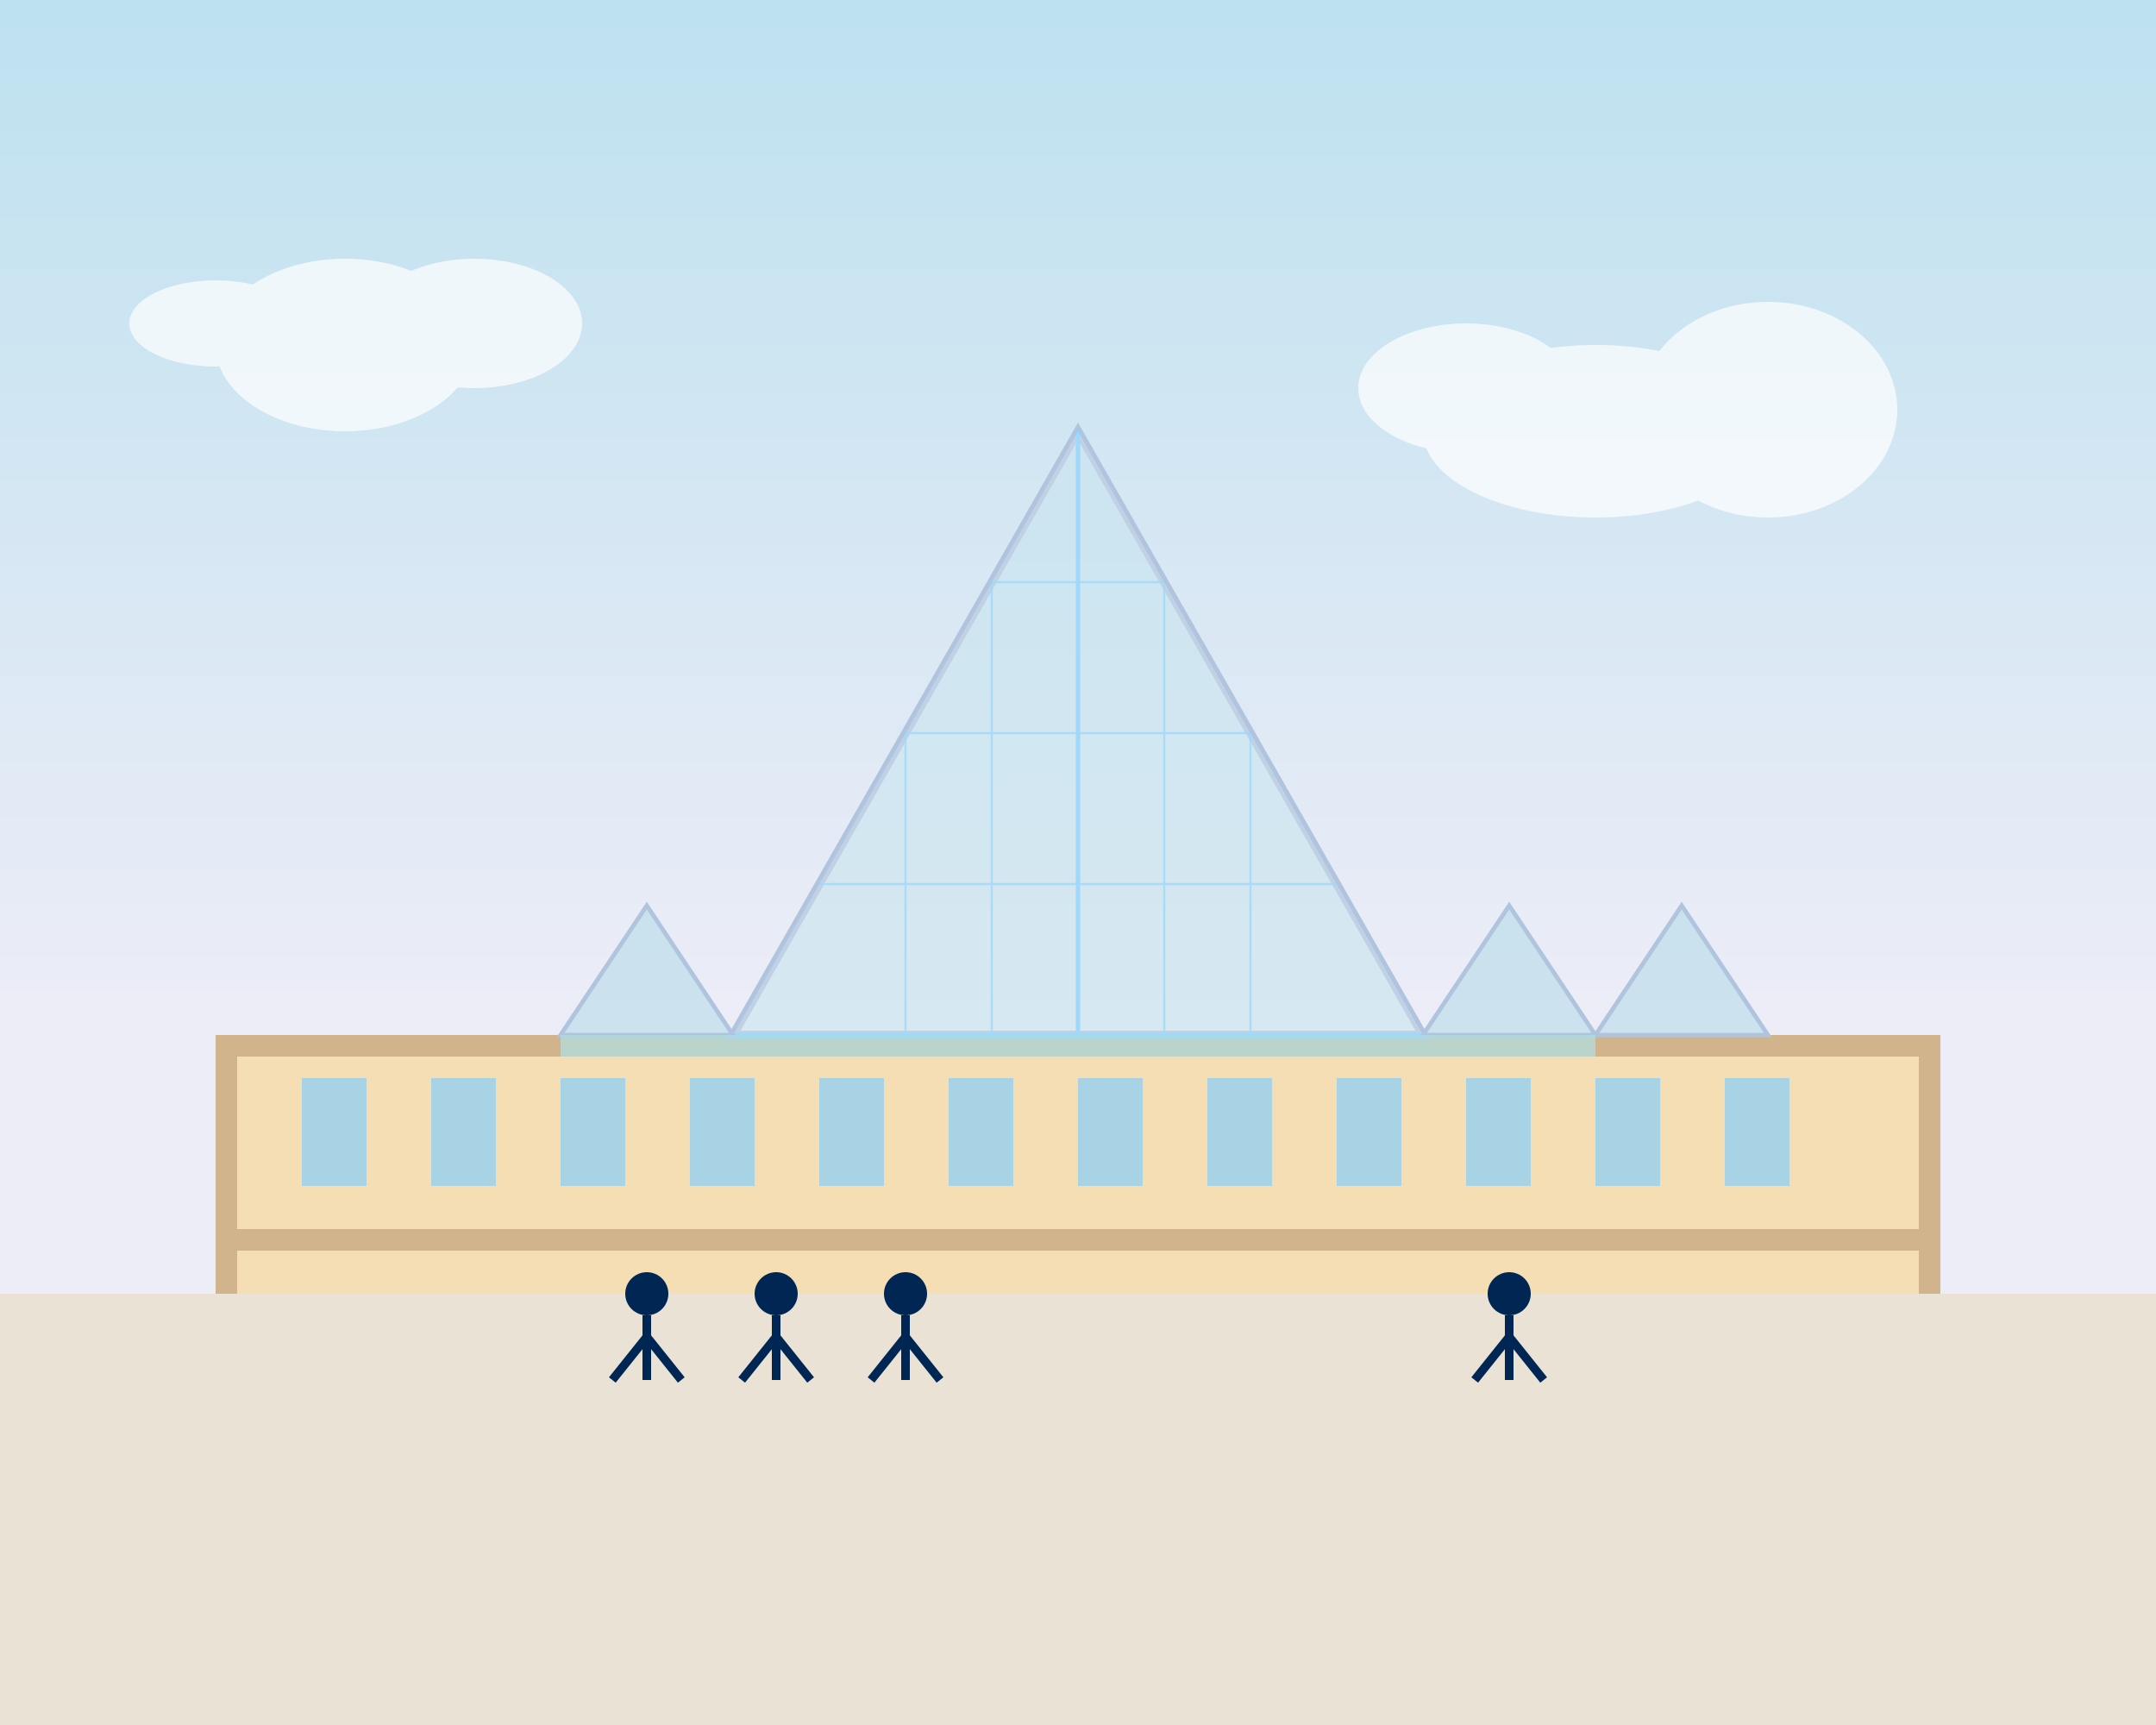
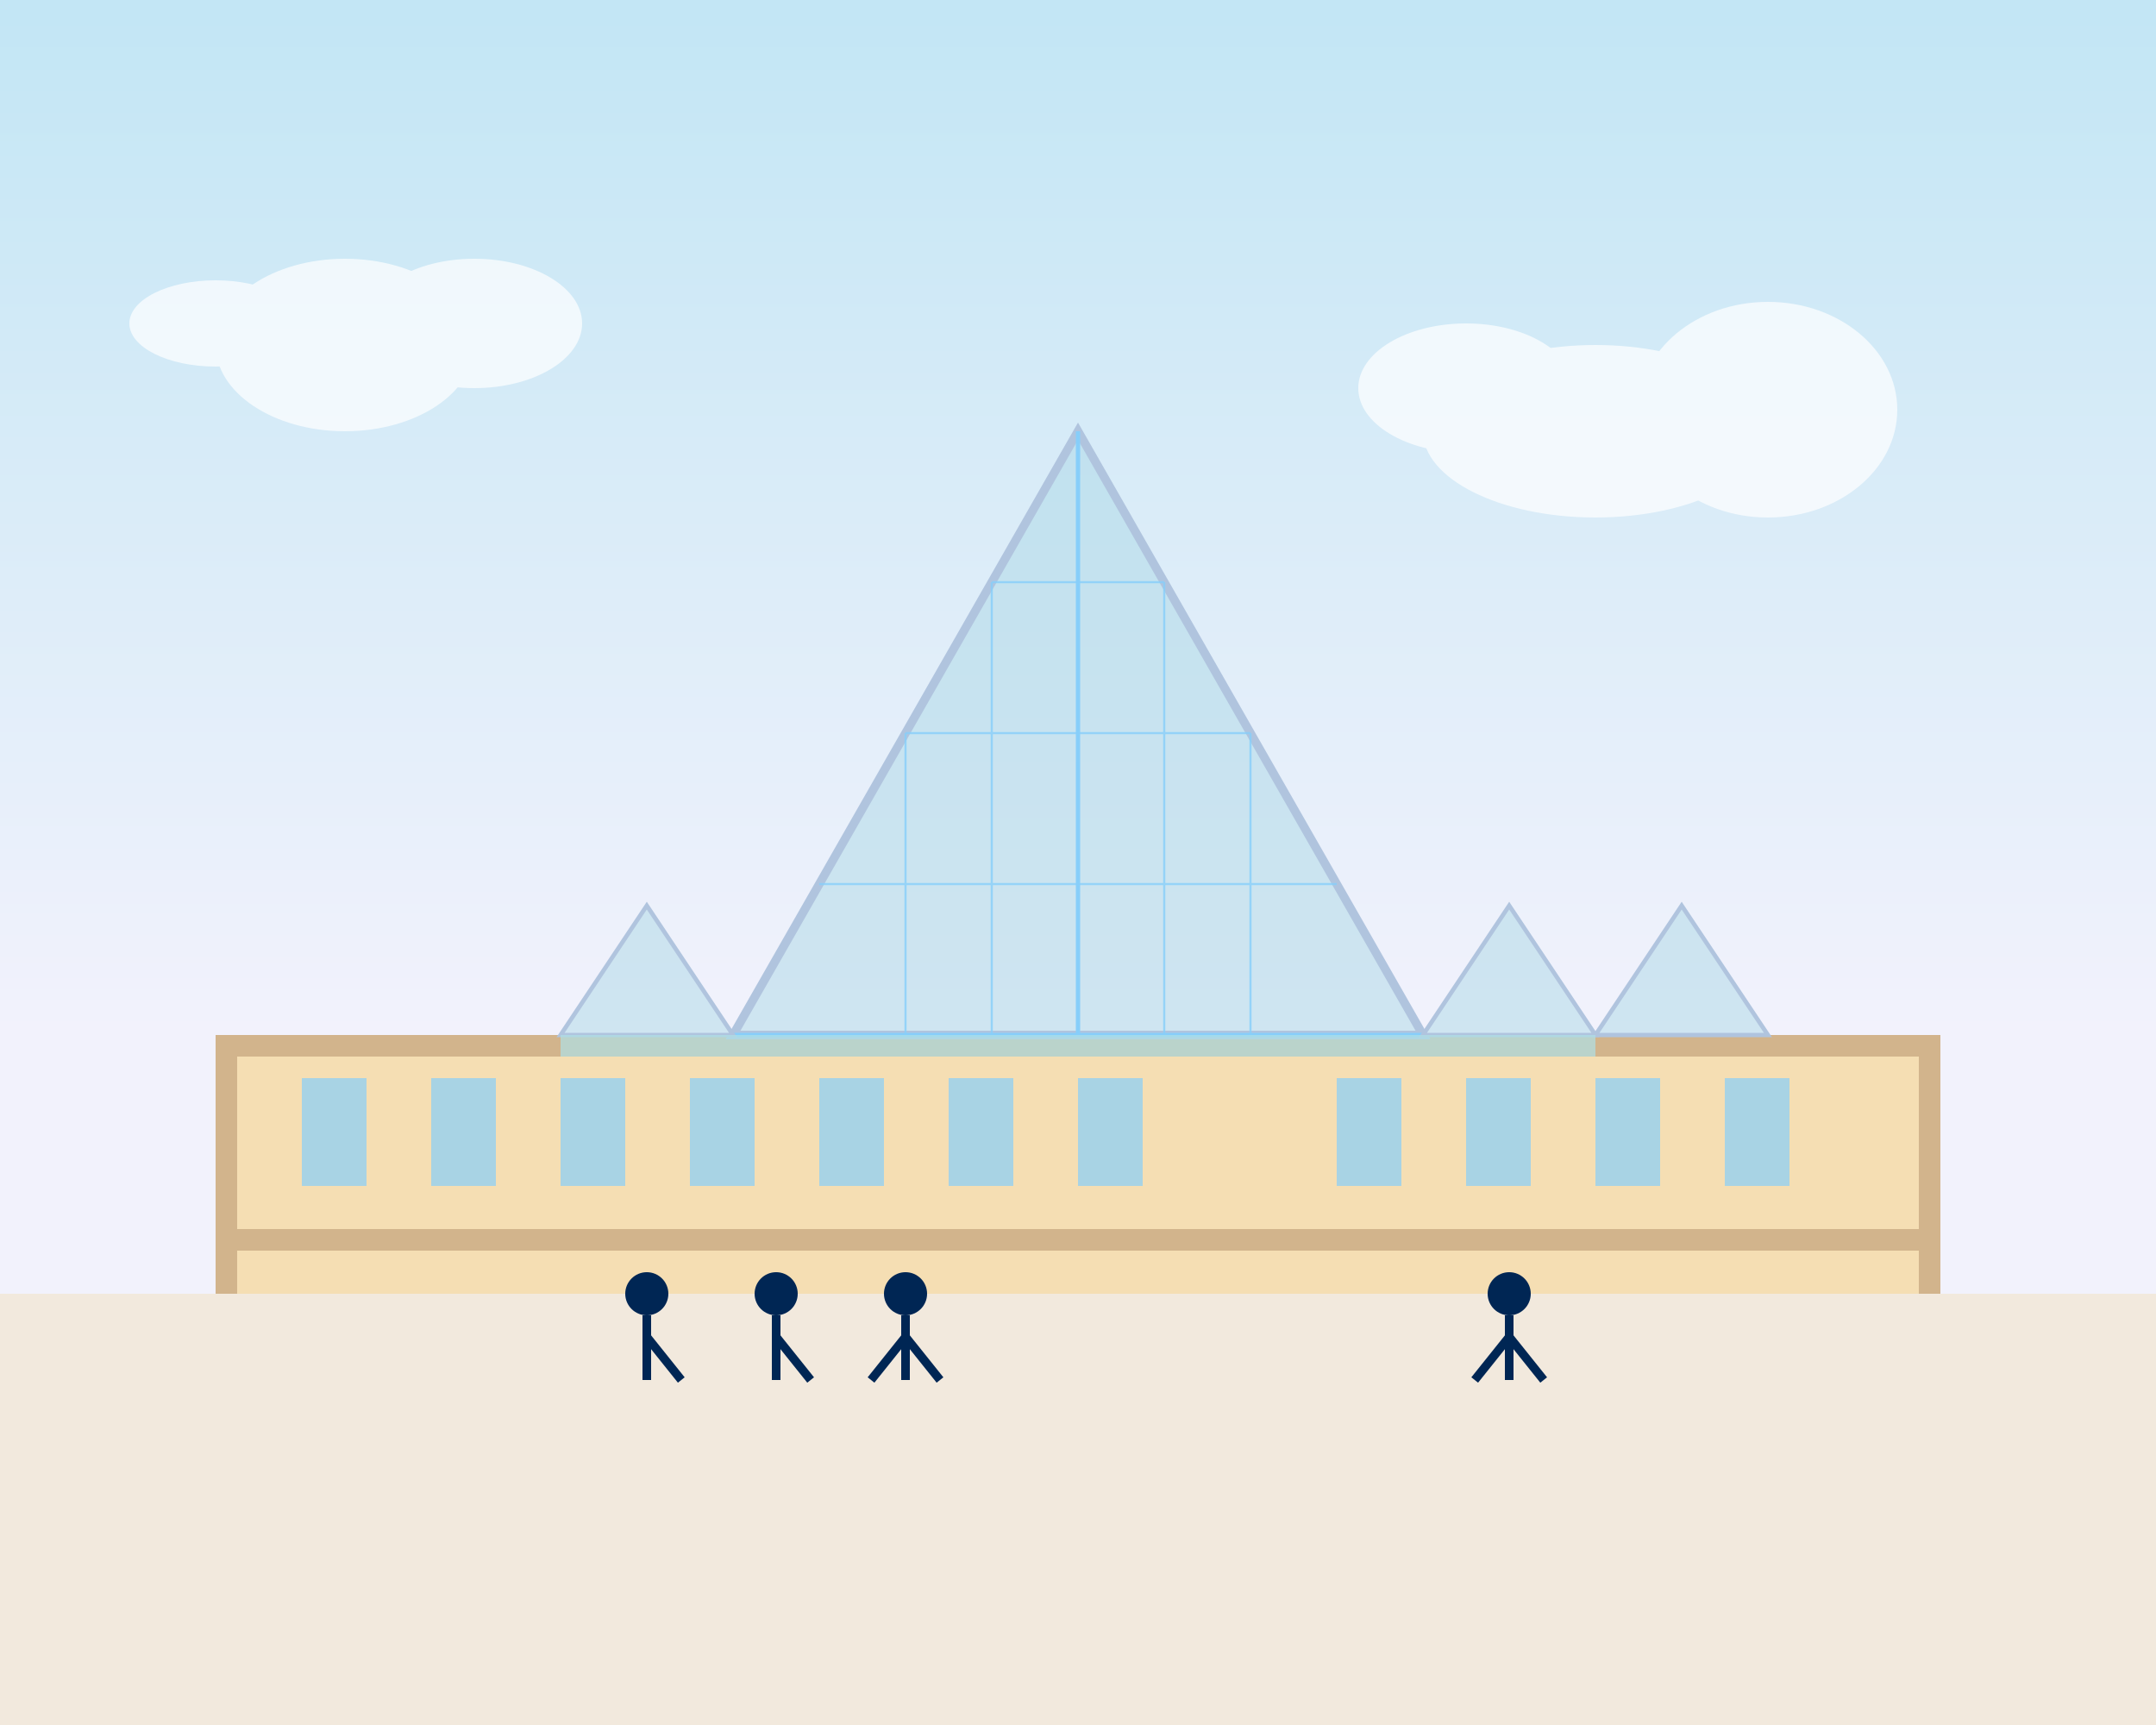
<svg xmlns="http://www.w3.org/2000/svg" width="500" height="400" viewBox="0 0 500 400">
-   <rect width="500" height="400" fill="#F5F5F5" />
  <defs>
    <linearGradient id="skyGradient" x1="0%" y1="0%" x2="0%" y2="80%">
      <stop offset="0%" stop-color="#87CEEB" />
      <stop offset="100%" stop-color="#E6E6FA" />
    </linearGradient>
  </defs>
  <rect width="500" height="300" fill="url(#skyGradient)" opacity="0.5" />
  <rect x="0" y="300" width="500" height="100" fill="#D2B48C" opacity="0.3" />
  <g transform="translate(50, 240)">
    <rect x="0" y="0" width="400" height="60" fill="#F5DEB3" />
    <g fill="#87CEFA" opacity="0.7">
      <rect x="20" y="10" width="15" height="25" />
      <rect x="50" y="10" width="15" height="25" />
      <rect x="80" y="10" width="15" height="25" />
      <rect x="110" y="10" width="15" height="25" />
      <rect x="140" y="10" width="15" height="25" />
      <rect x="170" y="10" width="15" height="25" />
      <rect x="200" y="10" width="15" height="25" />
-       <rect x="230" y="10" width="15" height="25" />
      <rect x="260" y="10" width="15" height="25" />
      <rect x="290" y="10" width="15" height="25" />
      <rect x="320" y="10" width="15" height="25" />
      <rect x="350" y="10" width="15" height="25" />
    </g>
    <rect x="0" y="45" width="400" height="5" fill="#D2B48C" />
    <rect x="0" y="0" width="400" height="5" fill="#D2B48C" />
    <rect x="0" y="0" width="5" height="60" fill="#D2B48C" />
    <rect x="395" y="0" width="5" height="60" fill="#D2B48C" />
  </g>
  <g transform="translate(170, 100)">
    <path d="M0,140 L80,0 L160,140 Z" fill="#ADD8E6" fill-opacity="0.5" stroke="#B0C4DE" stroke-width="2" />
    <line x1="80" y1="0" x2="80" y2="140" stroke="#87CEFA" stroke-width="1" />
    <line x1="0" y1="140" x2="160" y2="140" stroke="#87CEFA" stroke-width="1" />
    <g stroke="#87CEFA" stroke-width="0.5" opacity="0.8">
      <line x1="20" y1="105" x2="140" y2="105" />
      <line x1="40" y1="70" x2="120" y2="70" />
      <line x1="60" y1="35" x2="100" y2="35" />
      <line x1="40" y1="140" x2="40" y2="70" />
      <line x1="60" y1="140" x2="60" y2="35" />
      <line x1="100" y1="140" x2="100" y2="35" />
      <line x1="120" y1="140" x2="120" y2="70" />
    </g>
-     <path d="M0,140 L80,0 L160,140 Z" fill="#FFFFFF" opacity="0.2" />
+     <path d="M0,140 L80,0 Z" fill="#FFFFFF" opacity="0.2" />
    <path d="M-40,140 L-20,110 L0,140 Z" fill="#ADD8E6" fill-opacity="0.5" stroke="#B0C4DE" stroke-width="1" />
    <path d="M160,140 L180,110 L200,140 Z" fill="#ADD8E6" fill-opacity="0.5" stroke="#B0C4DE" stroke-width="1" />
    <path d="M200,140 L220,110 L240,140 Z" fill="#ADD8E6" fill-opacity="0.5" stroke="#B0C4DE" stroke-width="1" />
  </g>
  <rect x="130" y="240" width="240" height="5" fill="#B0E0E6" opacity="0.7" />
  <g transform="translate(150, 300)">
    <circle cx="0" cy="0" r="5" fill="#002654" />
    <line x1="0" y1="5" x2="0" y2="20" stroke="#002654" stroke-width="2" />
-     <line x1="0" y1="10" x2="-8" y2="20" stroke="#002654" stroke-width="2" />
    <line x1="0" y1="10" x2="8" y2="20" stroke="#002654" stroke-width="2" />
    <circle cx="30" cy="0" r="5" fill="#002654" />
    <line x1="30" y1="5" x2="30" y2="20" stroke="#002654" stroke-width="2" />
-     <line x1="30" y1="10" x2="22" y2="20" stroke="#002654" stroke-width="2" />
    <line x1="30" y1="10" x2="38" y2="20" stroke="#002654" stroke-width="2" />
    <circle cx="60" cy="0" r="5" fill="#002654" />
    <line x1="60" y1="5" x2="60" y2="20" stroke="#002654" stroke-width="2" />
    <line x1="60" y1="10" x2="52" y2="20" stroke="#002654" stroke-width="2" />
    <line x1="60" y1="10" x2="68" y2="20" stroke="#002654" stroke-width="2" />
    <circle cx="200" cy="0" r="5" fill="#002654" />
    <line x1="200" y1="5" x2="200" y2="20" stroke="#002654" stroke-width="2" />
    <line x1="200" y1="10" x2="192" y2="20" stroke="#002654" stroke-width="2" />
    <line x1="200" y1="10" x2="208" y2="20" stroke="#002654" stroke-width="2" />
  </g>
  <g fill="#FFFFFF" opacity="0.7">
    <ellipse cx="80" cy="80" rx="30" ry="20" />
    <ellipse cx="110" cy="75" rx="25" ry="15" />
    <ellipse cx="50" cy="75" rx="20" ry="10" />
    <ellipse cx="370" cy="100" rx="40" ry="20" />
    <ellipse cx="410" cy="95" rx="30" ry="25" />
    <ellipse cx="340" cy="90" rx="25" ry="15" />
  </g>
</svg>